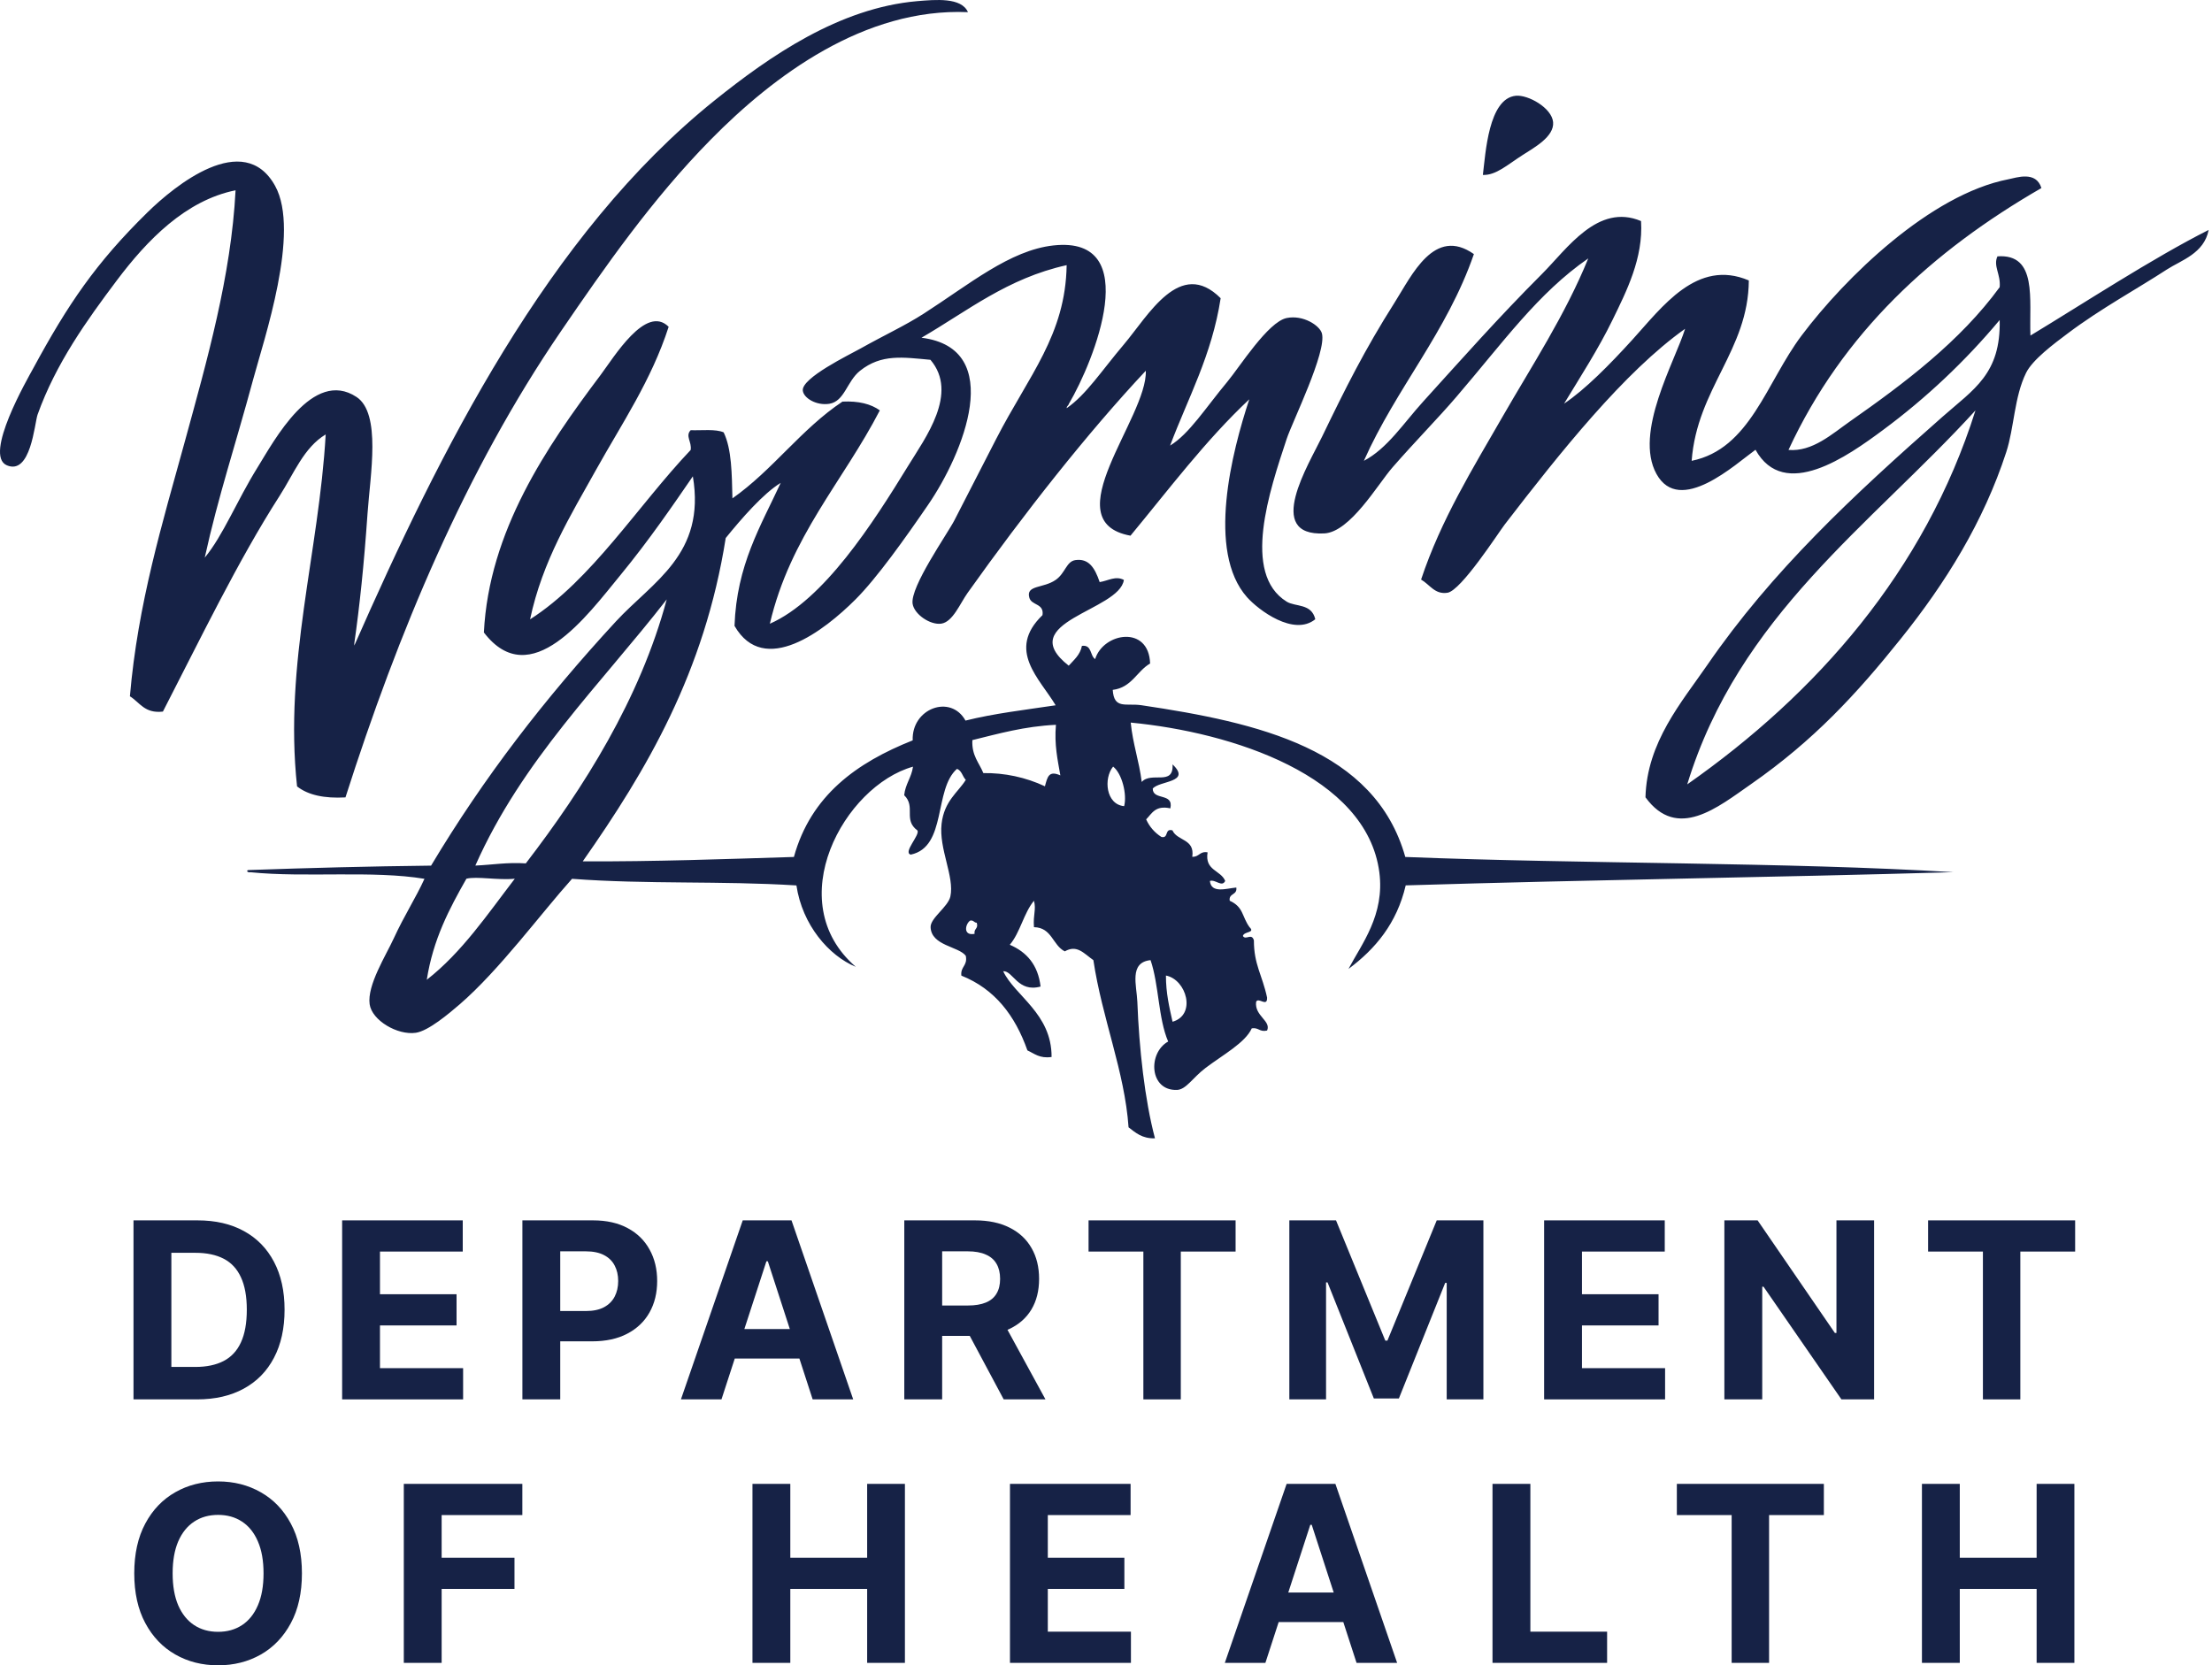
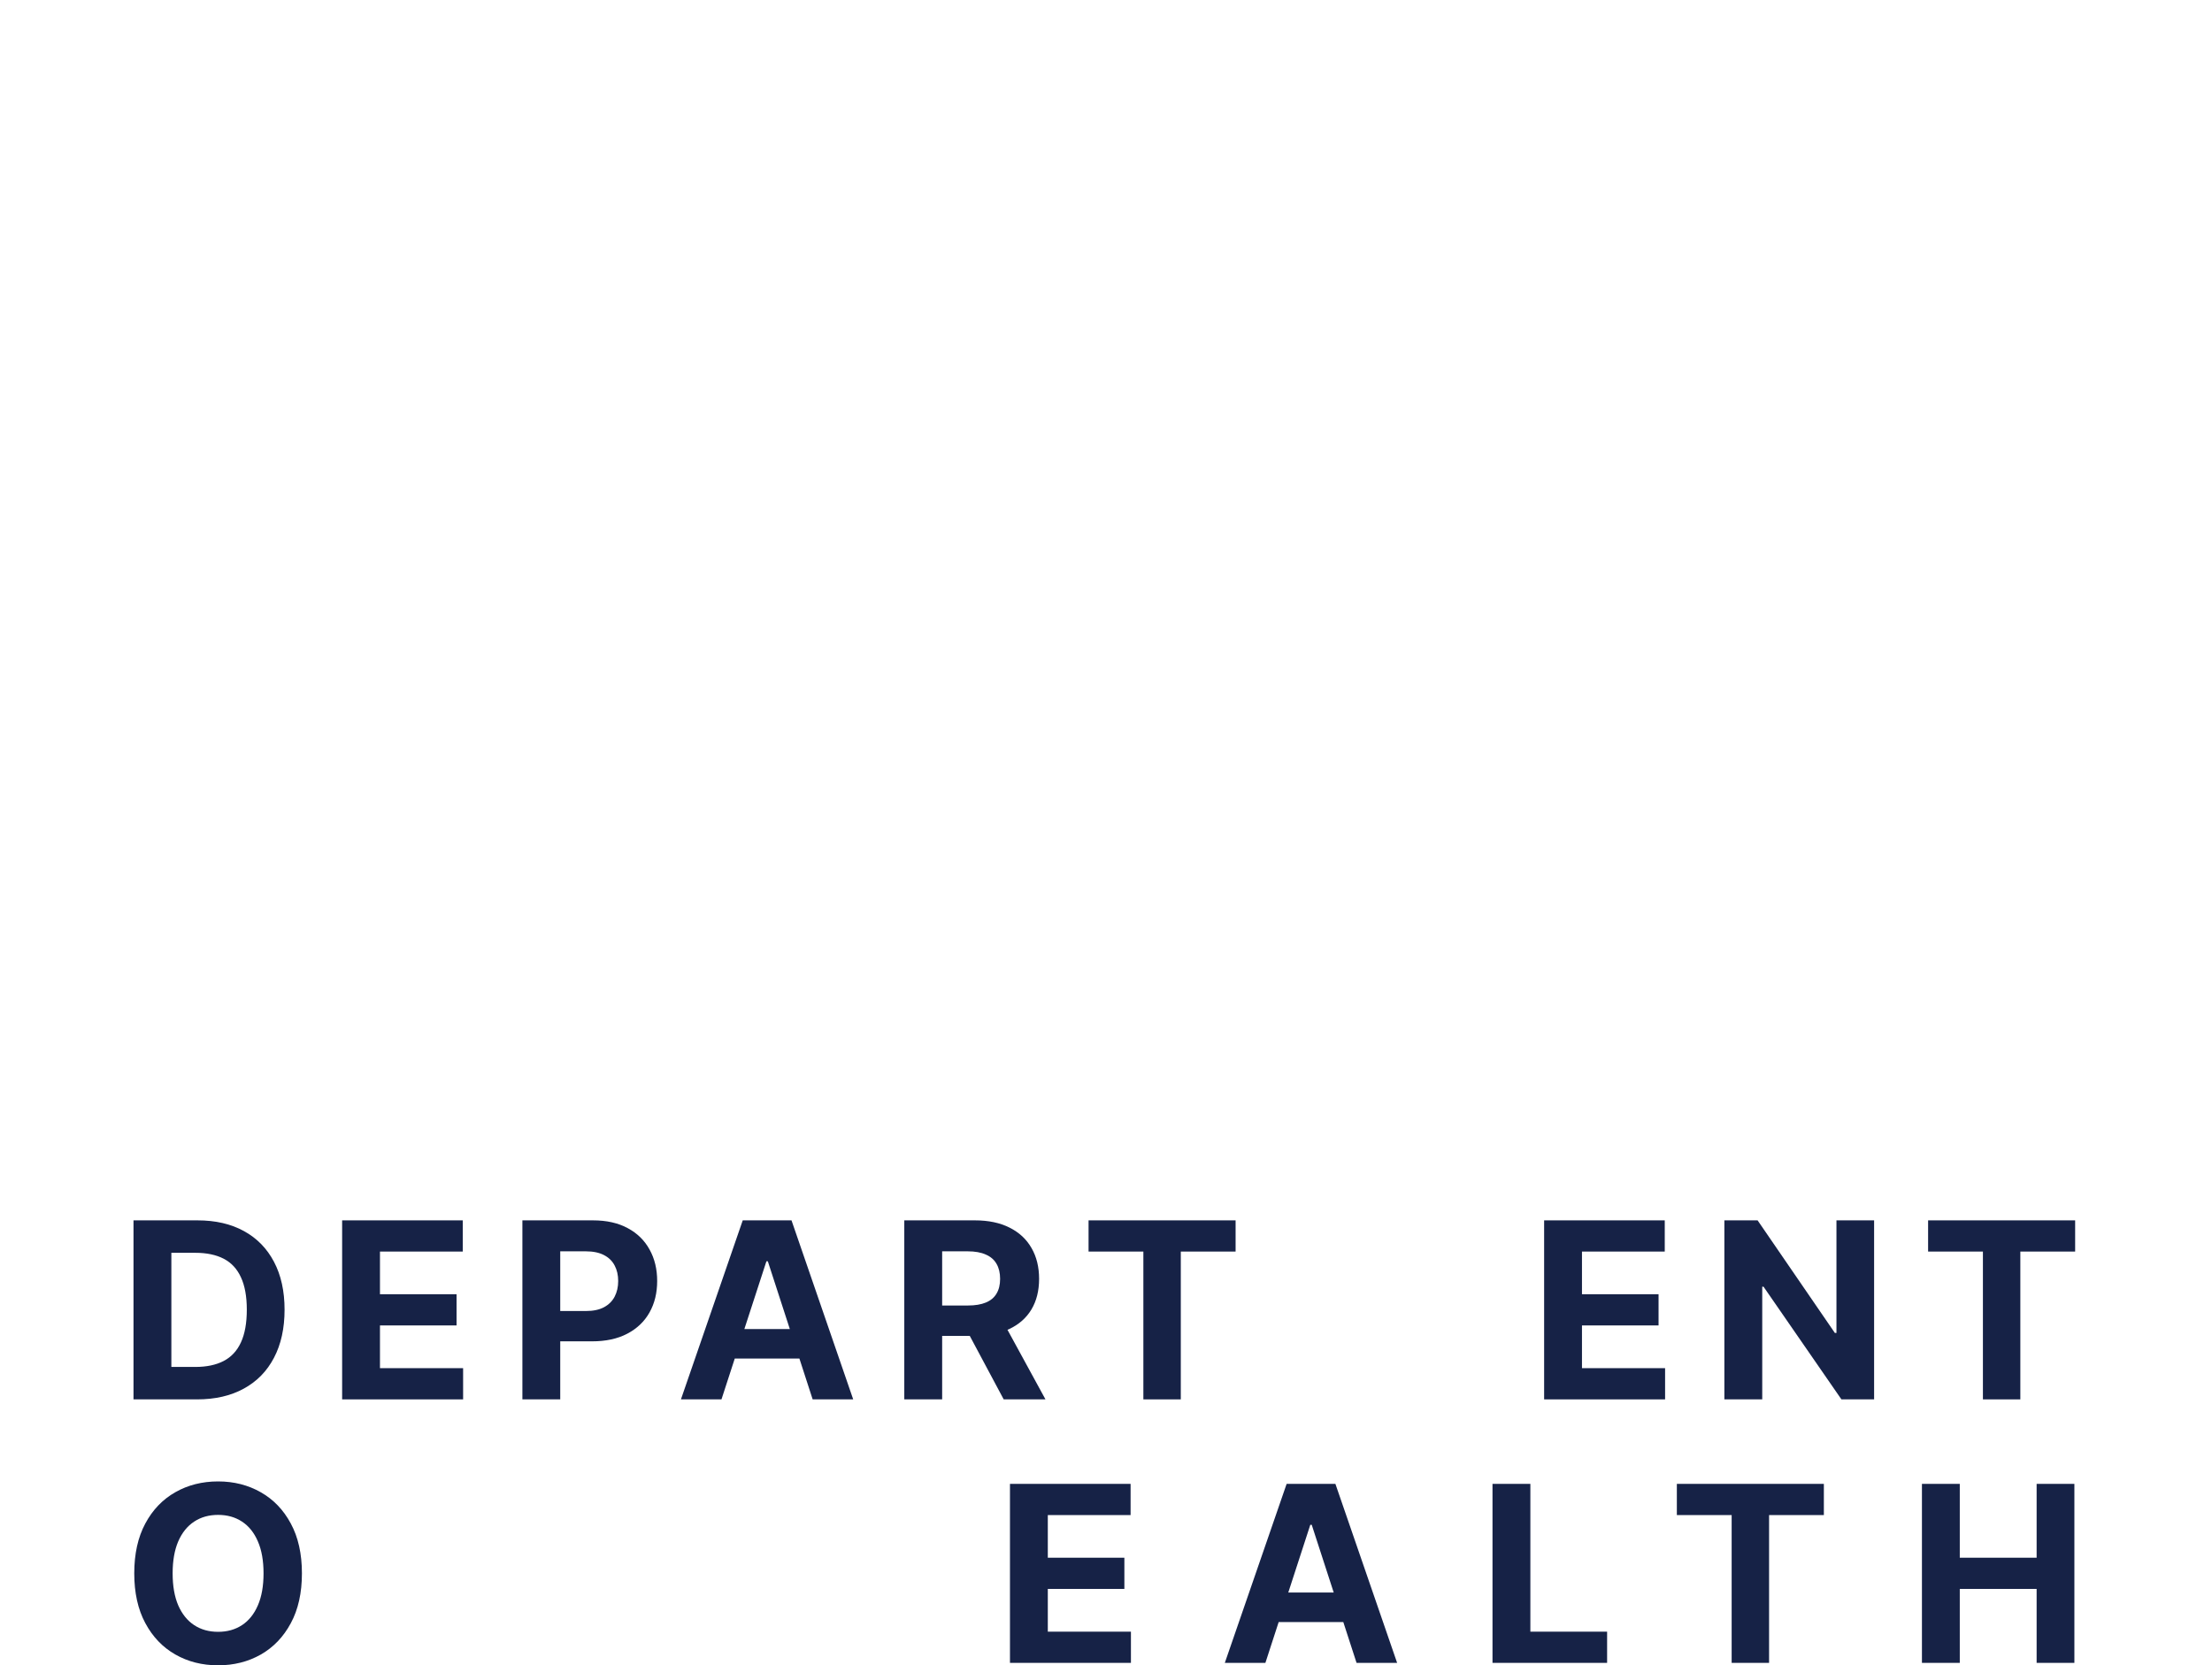
<svg xmlns="http://www.w3.org/2000/svg" width="85" height="64" viewBox="0 0 85 64" fill="none">
-   <path d="M40.485 9.432C43.981 9.054 42.042 13.878 41.074 15.519C41.059 15.587 40.989 15.603 40.989 15.687C41.739 15.17 42.333 14.245 43.188 13.236C44.13 12.122 45.344 9.897 46.906 11.461C46.567 13.657 45.656 15.282 44.963 17.124C45.696 16.679 46.322 15.68 47.161 14.673C47.632 14.109 48.724 12.369 49.443 12.222C50.071 12.093 50.709 12.505 50.796 12.81C50.992 13.516 49.661 16.207 49.443 16.867C48.784 18.858 47.705 22.046 49.443 23.122C49.776 23.329 50.398 23.18 50.542 23.798C49.718 24.468 48.36 23.445 47.921 22.953C46.352 21.188 47.343 17.35 48.006 15.346C46.321 16.929 44.922 18.799 43.441 20.587C40.466 20.041 44.097 16.055 44.03 14.247C41.78 16.648 39.371 19.709 37.183 22.784C36.89 23.195 36.613 23.904 36.168 23.968C35.749 24.027 35.135 23.614 35.069 23.207C34.965 22.559 36.413 20.507 36.675 19.995C37.3 18.773 37.804 17.797 38.281 16.867C39.535 14.426 40.945 12.876 40.988 10.19C38.706 10.696 37.173 11.956 35.41 12.979C38.682 13.393 37.004 17.451 35.663 19.402C34.793 20.672 33.698 22.214 32.873 23.038C31.678 24.233 29.36 26.031 28.225 24.053C28.306 21.712 29.234 20.215 30 18.558C29.333 18.962 28.495 19.927 27.887 20.677C27.071 25.835 24.855 29.592 22.393 33.103C25.164 33.115 27.828 33.016 30.507 32.934C31.159 30.571 32.915 29.311 35.072 28.453C35.023 27.228 36.53 26.663 37.101 27.693C38.182 27.422 39.392 27.28 40.565 27.105C39.957 26.082 38.664 24.986 40.06 23.64C40.128 23.176 39.629 23.279 39.552 22.962C39.422 22.477 40.093 22.616 40.565 22.287C40.941 22.027 40.972 21.574 41.327 21.525C41.823 21.458 42.062 21.792 42.257 22.371C42.589 22.317 42.869 22.12 43.187 22.287C43.02 23.479 38.92 23.898 41.068 25.583C41.267 25.359 41.505 25.174 41.575 24.822C41.965 24.77 41.877 25.196 42.083 25.329C42.4 24.308 44.147 24.015 44.195 25.499C43.68 25.799 43.489 26.423 42.759 26.513C42.807 27.27 43.261 27.017 43.858 27.102C48.339 27.769 52.831 28.782 54.001 32.934C60.848 33.207 68.611 33.127 75.065 33.519C67.899 33.726 61.349 33.804 54.017 34.026C53.675 35.487 52.852 36.468 51.818 37.237C52.32 36.283 53.219 35.164 53.003 33.519C52.514 29.812 47.344 28.142 43.45 27.77C43.531 28.594 43.774 29.25 43.873 30.052C44.239 29.635 45.108 30.227 45.057 29.376C45.799 30.082 44.551 29.996 44.296 30.307C44.296 30.777 45.108 30.451 44.973 31.066C44.394 30.94 44.267 31.263 44.043 31.489C44.167 31.768 44.372 32.004 44.631 32.166C44.92 32.23 44.74 31.823 45.054 31.912C45.233 32.325 45.92 32.23 45.815 32.927C46.083 32.941 46.099 32.702 46.404 32.757C46.287 33.463 46.91 33.435 47.081 33.856C46.953 34.112 46.71 33.786 46.492 33.856C46.543 34.347 47.114 34.146 47.507 34.109C47.553 34.41 47.208 34.318 47.254 34.617C47.791 34.858 47.717 35.222 48.015 35.632C48.249 35.86 47.807 35.784 47.76 35.97C47.868 36.152 48.098 35.84 48.183 36.139C48.183 37.074 48.501 37.46 48.69 38.337C48.703 38.733 48.349 38.296 48.268 38.506C48.203 39.045 48.856 39.233 48.69 39.605C48.398 39.672 48.366 39.478 48.102 39.52C47.852 40.074 46.995 40.536 46.326 41.042C45.829 41.419 45.58 41.874 45.227 41.887C44.16 41.925 44.101 40.461 44.889 40.027C44.506 39.142 44.536 37.842 44.212 36.899C43.376 36.987 43.681 37.875 43.705 38.506C43.771 40.272 43.989 42.273 44.382 43.747C43.888 43.762 43.638 43.532 43.367 43.324C43.219 41.182 42.347 39.131 42.015 36.899C41.643 36.639 41.389 36.293 40.916 36.562C40.446 36.326 40.424 35.645 39.732 35.632C39.694 35.147 39.824 34.961 39.732 34.617C39.336 35.095 39.204 35.837 38.803 36.309C39.453 36.588 39.889 37.082 39.986 37.914C39.111 38.155 38.927 37.302 38.549 37.325C38.99 38.267 40.417 38.951 40.409 40.621C39.949 40.687 39.75 40.491 39.48 40.368C39.009 39.033 38.232 38.008 36.942 37.494C36.901 37.141 37.19 37.121 37.112 36.733C36.839 36.367 35.789 36.352 35.76 35.634C35.746 35.281 36.432 34.855 36.52 34.451C36.684 33.693 36.073 32.627 36.182 31.661C36.282 30.777 36.82 30.445 37.112 29.971C36.985 29.844 36.961 29.617 36.774 29.548C35.873 30.337 36.394 32.548 34.999 32.844C34.68 32.768 35.368 32.082 35.252 31.914C34.696 31.501 35.204 31.009 34.745 30.561C34.79 30.128 35.025 29.884 35.084 29.464C32.439 30.204 29.983 34.651 32.885 37.156C31.848 36.728 30.831 35.548 30.604 34.028C27.661 33.845 24.902 33.992 21.981 33.774C20.786 35.107 19.187 37.282 17.67 38.593C17.253 38.952 16.461 39.622 15.979 39.691C15.273 39.794 14.29 39.213 14.204 38.593C14.103 37.862 14.827 36.727 15.134 36.057C15.532 35.189 15.97 34.521 16.311 33.774C14.332 33.445 11.731 33.734 9.634 33.522C9.484 33.545 9.461 33.441 9.549 33.437C11.863 33.355 14.197 33.294 16.565 33.267C18.598 29.87 20.921 26.861 23.666 23.884C25.078 22.354 27.131 21.304 26.624 18.306C25.878 19.39 24.957 20.745 23.835 22.109C22.557 23.665 20.386 26.648 18.594 24.307C18.789 20.408 21.004 17.169 23.073 14.419C23.589 13.733 24.821 11.682 25.694 12.559C25.032 14.616 23.89 16.286 22.905 18.054C21.932 19.799 20.846 21.55 20.369 23.802C22.74 22.285 24.51 19.433 26.54 17.293C26.59 16.978 26.324 16.759 26.54 16.533C26.975 16.547 27.493 16.48 27.808 16.616C28.12 17.261 28.122 18.219 28.145 19.153C29.7 18.059 30.784 16.493 32.373 15.434C32.993 15.405 33.465 15.524 33.809 15.771C32.396 18.506 30.368 20.614 29.583 23.971C31.659 23.055 33.539 20.117 34.908 17.886C35.55 16.838 36.848 15.111 35.754 13.828C34.702 13.732 33.87 13.593 33.046 14.251C32.536 14.661 32.457 15.428 31.863 15.519C31.367 15.594 30.88 15.297 30.849 15.011C30.794 14.526 32.638 13.633 33.046 13.405C34.035 12.851 34.76 12.526 35.498 12.052C37.227 10.943 38.806 9.614 40.485 9.432ZM44.803 37.491C44.802 38.168 44.934 38.713 45.057 39.267C45.983 39.002 45.593 37.644 44.803 37.491ZM19.782 33.77C19.136 33.835 18.326 33.67 17.923 33.77C17.27 34.919 16.643 36.097 16.4 37.654C17.755 36.595 18.728 35.142 19.782 33.77ZM37.281 35.379C37.092 35.508 36.995 35.974 37.448 35.889L37.45 35.885C37.416 35.681 37.605 35.702 37.534 35.462C37.426 35.462 37.416 35.354 37.281 35.379ZM25.62 23.036C23.058 26.332 20.067 29.206 18.266 33.265C18.909 33.238 19.482 33.133 20.205 33.181C22.433 30.28 24.594 26.862 25.62 23.036ZM77.178 6.889C77.484 6.83 78.237 6.553 78.445 7.227C74.262 9.64 70.814 12.785 68.726 17.291C69.645 17.37 70.401 16.676 71.093 16.191C73.177 14.732 75.324 13.117 76.841 11.036C76.889 10.545 76.583 10.219 76.756 9.852C78.302 9.742 77.971 11.511 78.023 12.896C80.044 11.675 82.717 9.922 84.871 8.837C84.698 9.742 83.811 10.004 83.264 10.358C82.129 11.099 80.731 11.855 79.461 12.81C78.929 13.209 78.105 13.821 77.855 14.331C77.398 15.262 77.401 16.432 77.094 17.375C76.222 20.054 74.766 22.401 73.036 24.555C71.342 26.673 69.688 28.463 67.288 30.134C66.009 31.024 64.451 32.319 63.23 30.641C63.286 28.522 64.617 26.991 65.598 25.568C68.094 21.937 71.215 19.039 74.643 16.018C75.844 14.958 76.889 14.37 76.841 12.298C75.52 13.879 74.016 15.298 72.36 16.524C71.002 17.531 68.561 19.271 67.458 17.285C66.699 17.829 64.546 19.832 63.653 18.215C62.777 16.625 64.36 13.9 64.753 12.636C62.427 14.284 59.955 17.382 57.821 20.158C57.568 20.49 56.146 22.698 55.623 22.78C55.136 22.855 54.951 22.474 54.608 22.273C55.376 19.965 56.603 17.991 57.736 16.018C58.87 14.044 60.133 12.133 61.032 9.931C59.097 11.268 57.769 13.147 55.96 15.256C55.254 16.08 54.393 16.95 53.509 17.963C52.948 18.605 51.885 20.448 50.888 20.5C48.56 20.617 50.299 17.833 50.804 16.78C51.703 14.919 52.433 13.452 53.593 11.623C54.253 10.582 55.113 8.692 56.637 9.765C55.594 12.778 53.659 14.903 52.409 17.71C53.31 17.239 53.932 16.265 54.692 15.428C56.16 13.811 57.575 12.207 59.257 10.525C60.214 9.568 61.397 7.793 63.06 8.496C63.15 9.92 62.502 11.191 61.962 12.3C61.422 13.409 60.721 14.493 60.102 15.513C60.913 14.97 61.848 14.022 62.723 13.06C63.868 11.803 65.207 9.927 67.202 10.778C67.181 13.468 65.213 14.926 65.005 17.71C67.253 17.254 67.873 14.698 69.231 12.893C70.9 10.671 74.176 7.47 77.178 6.889ZM42.773 29.461C42.401 29.916 42.493 30.916 43.197 30.982C43.315 30.534 43.116 29.726 42.773 29.461ZM35.247 0.044C35.946 -0.014 36.947 -0.109 37.195 0.467C33.216 0.296 29.723 2.913 27.308 5.369C25.058 7.655 23.242 10.264 21.56 12.724C17.88 18.105 15.292 24.333 13.275 30.645C12.469 30.69 11.84 30.558 11.415 30.222C10.906 25.479 12.257 21.227 12.515 16.696C11.676 17.197 11.294 18.201 10.74 19.064C9.149 21.541 7.671 24.61 6.26 27.347C5.554 27.429 5.372 26.994 4.992 26.759C5.295 23.208 6.236 20.115 7.107 16.951C7.951 13.865 8.883 10.612 9.052 7.313C7.132 7.702 5.656 9.224 4.487 10.779C3.338 12.309 2.148 13.964 1.443 15.937C1.326 16.283 1.182 18.277 0.26 17.881C-0.637 17.493 1.057 14.561 1.274 14.161C2.614 11.689 3.682 10.107 5.67 8.158C6.699 7.149 9.365 4.963 10.572 7.144C11.553 8.916 10.137 13.061 9.728 14.583C9.048 17.103 8.392 19.047 7.868 21.43C8.574 20.581 9.101 19.243 9.897 17.963C10.528 16.947 12.016 14.145 13.7 15.256C14.655 15.887 14.228 18.237 14.123 19.736C13.984 21.737 13.819 23.296 13.615 24.724V24.809C16.886 17.386 21.035 9.008 27.472 3.849C29.576 2.161 32.248 0.305 35.247 0.044ZM40.576 27.855C39.367 27.913 38.38 28.194 37.365 28.443C37.334 29.039 37.625 29.31 37.787 29.711C38.604 29.699 39.413 29.872 40.153 30.218C40.249 29.871 40.292 29.597 40.746 29.799C40.642 29.197 40.51 28.628 40.576 27.855ZM75.911 15.773C71.867 20.204 66.825 23.648 64.837 30.138V30.143C69.789 26.67 73.958 21.963 75.911 15.773ZM58.25 3.68C58.715 3.635 59.631 4.142 59.681 4.694C59.731 5.259 58.932 5.684 58.504 5.962C57.916 6.338 57.485 6.742 56.982 6.723C57.085 5.899 57.197 3.78 58.25 3.68Z" fill="#162246" />
  <path d="M7.569 53.78H5.13V46.9H7.589C8.281 46.9 8.877 47.038 9.376 47.313C9.875 47.587 10.259 47.98 10.528 48.492C10.799 49.005 10.935 49.619 10.935 50.333C10.935 51.05 10.799 51.666 10.528 52.181C10.259 52.696 9.873 53.091 9.369 53.366C8.868 53.642 8.268 53.78 7.569 53.78ZM6.585 52.533H7.508C7.938 52.533 8.3 52.457 8.593 52.305C8.889 52.151 9.111 51.912 9.258 51.59C9.409 51.265 9.484 50.846 9.484 50.333C9.484 49.825 9.409 49.41 9.258 49.087C9.111 48.765 8.89 48.527 8.597 48.375C8.303 48.223 7.942 48.147 7.512 48.147H6.585V52.533Z" fill="#162246" />
  <path d="M13.147 53.78V46.9H17.782V48.099H14.601V49.739H17.544V50.938H14.601V52.58H17.796V53.78H13.147Z" fill="#162246" />
  <path d="M20.074 53.78V46.9H22.788C23.31 46.9 23.754 47 24.121 47.199C24.489 47.396 24.769 47.671 24.961 48.022C25.156 48.372 25.253 48.775 25.253 49.231C25.253 49.688 25.155 50.091 24.958 50.441C24.761 50.79 24.475 51.062 24.101 51.257C23.73 51.452 23.279 51.549 22.751 51.549H21.021V50.384H22.516C22.796 50.384 23.026 50.336 23.208 50.239C23.391 50.141 23.528 50.005 23.618 49.833C23.709 49.658 23.755 49.458 23.755 49.231C23.755 49.003 23.709 48.804 23.618 48.634C23.528 48.461 23.391 48.328 23.208 48.234C23.024 48.138 22.791 48.09 22.509 48.09H21.528V53.78H20.074Z" fill="#162246" />
  <path d="M27.724 53.78H26.166L28.541 46.9H30.415L32.786 53.78H31.228L29.505 48.472H29.451L27.724 53.78ZM27.627 51.076H31.308V52.211H27.627V51.076Z" fill="#162246" />
  <path d="M34.749 53.78V46.9H37.464C37.983 46.9 38.426 46.993 38.794 47.179C39.163 47.363 39.444 47.624 39.637 47.962C39.832 48.298 39.929 48.693 39.929 49.148C39.929 49.604 39.831 49.997 39.633 50.327C39.436 50.654 39.151 50.904 38.777 51.079C38.405 51.254 37.955 51.341 37.427 51.341H35.609V50.172H37.191C37.469 50.172 37.7 50.134 37.883 50.058C38.067 49.982 38.204 49.867 38.293 49.715C38.385 49.563 38.431 49.374 38.431 49.148C38.431 48.919 38.385 48.727 38.293 48.57C38.204 48.413 38.066 48.294 37.88 48.214C37.697 48.131 37.465 48.09 37.185 48.09H36.204V53.78H34.749ZM38.465 50.649L40.174 53.78H38.569L36.896 50.649H38.465Z" fill="#162246" />
  <path d="M41.83 48.099V46.9H47.48V48.099H45.374V53.78H43.936V48.099H41.83Z" fill="#162246" />
-   <path d="M49.545 46.9H51.339L53.233 51.522H53.314L55.209 46.9H57.002V53.78H55.592V49.302H55.534L53.754 53.746H52.793L51.013 49.285H50.956V53.78H49.545V46.9Z" fill="#162246" />
  <path d="M59.336 53.78V46.9H63.971V48.099H60.79V49.739H63.733V50.938H60.79V52.58H63.984V53.78H59.336Z" fill="#162246" />
  <path d="M72.016 46.9V53.78H70.76L67.767 49.45H67.717V53.78H66.262V46.9H67.539L70.508 51.227H70.569V46.9H72.016Z" fill="#162246" />
  <path d="M74.091 48.099V46.9H79.741V48.099H77.635V53.78H76.197V48.099H74.091Z" fill="#162246" />
  <path d="M11.602 60.466C11.602 61.216 11.46 61.855 11.175 62.381C10.893 62.907 10.508 63.309 10.02 63.587C9.534 63.862 8.988 64 8.381 64C7.769 64 7.221 63.861 6.735 63.583C6.249 63.306 5.865 62.904 5.583 62.377C5.301 61.851 5.159 61.214 5.159 60.466C5.159 59.716 5.301 59.078 5.583 58.552C5.865 58.025 6.249 57.625 6.735 57.349C7.221 57.072 7.769 56.933 8.381 56.933C8.988 56.933 9.534 57.072 10.02 57.349C10.508 57.625 10.893 58.025 11.175 58.552C11.46 59.078 11.602 59.716 11.602 60.466ZM10.127 60.466C10.127 59.98 10.055 59.571 9.909 59.237C9.766 58.903 9.563 58.65 9.301 58.478C9.039 58.305 8.732 58.219 8.381 58.219C8.029 58.219 7.722 58.305 7.46 58.478C7.198 58.65 6.995 58.903 6.849 59.237C6.706 59.571 6.634 59.98 6.634 60.466C6.634 60.952 6.706 61.362 6.849 61.696C6.995 62.029 7.198 62.282 7.46 62.455C7.722 62.627 8.029 62.713 8.381 62.713C8.732 62.713 9.039 62.627 9.301 62.455C9.563 62.282 9.766 62.029 9.909 61.696C10.055 61.362 10.127 60.952 10.127 60.466Z" fill="#162246" />
-   <path d="M15.517 63.906V57.027H20.072V58.226H16.971V59.865H19.77V61.064H16.971V63.906H15.517Z" fill="#162246" />
-   <path d="M28.915 63.906V57.027H30.369V59.865H33.322V57.027H34.773V63.906H33.322V61.064H30.369V63.906H28.915Z" fill="#162246" />
  <path d="M38.81 63.906V57.027H43.445V58.226H40.264V59.865H43.206V61.064H40.264V62.707H43.458V63.906H38.81Z" fill="#162246" />
  <path d="M48.625 63.906H47.066L49.441 57.027H51.315L53.687 63.906H52.128L50.405 58.599H50.351L48.625 63.906ZM48.527 61.202H52.209V62.337H48.527V61.202Z" fill="#162246" />
  <path d="M57.352 63.906V57.027H58.807V62.707H61.756V63.906H57.352Z" fill="#162246" />
  <path d="M64.436 58.226V57.027H70.085V58.226H67.98V63.906H66.542V58.226H64.436Z" fill="#162246" />
  <path d="M73.854 63.906V57.027H75.308V59.865H78.261V57.027H79.712V63.906H78.261V61.064H75.308V63.906H73.854Z" fill="#162246" />
</svg>